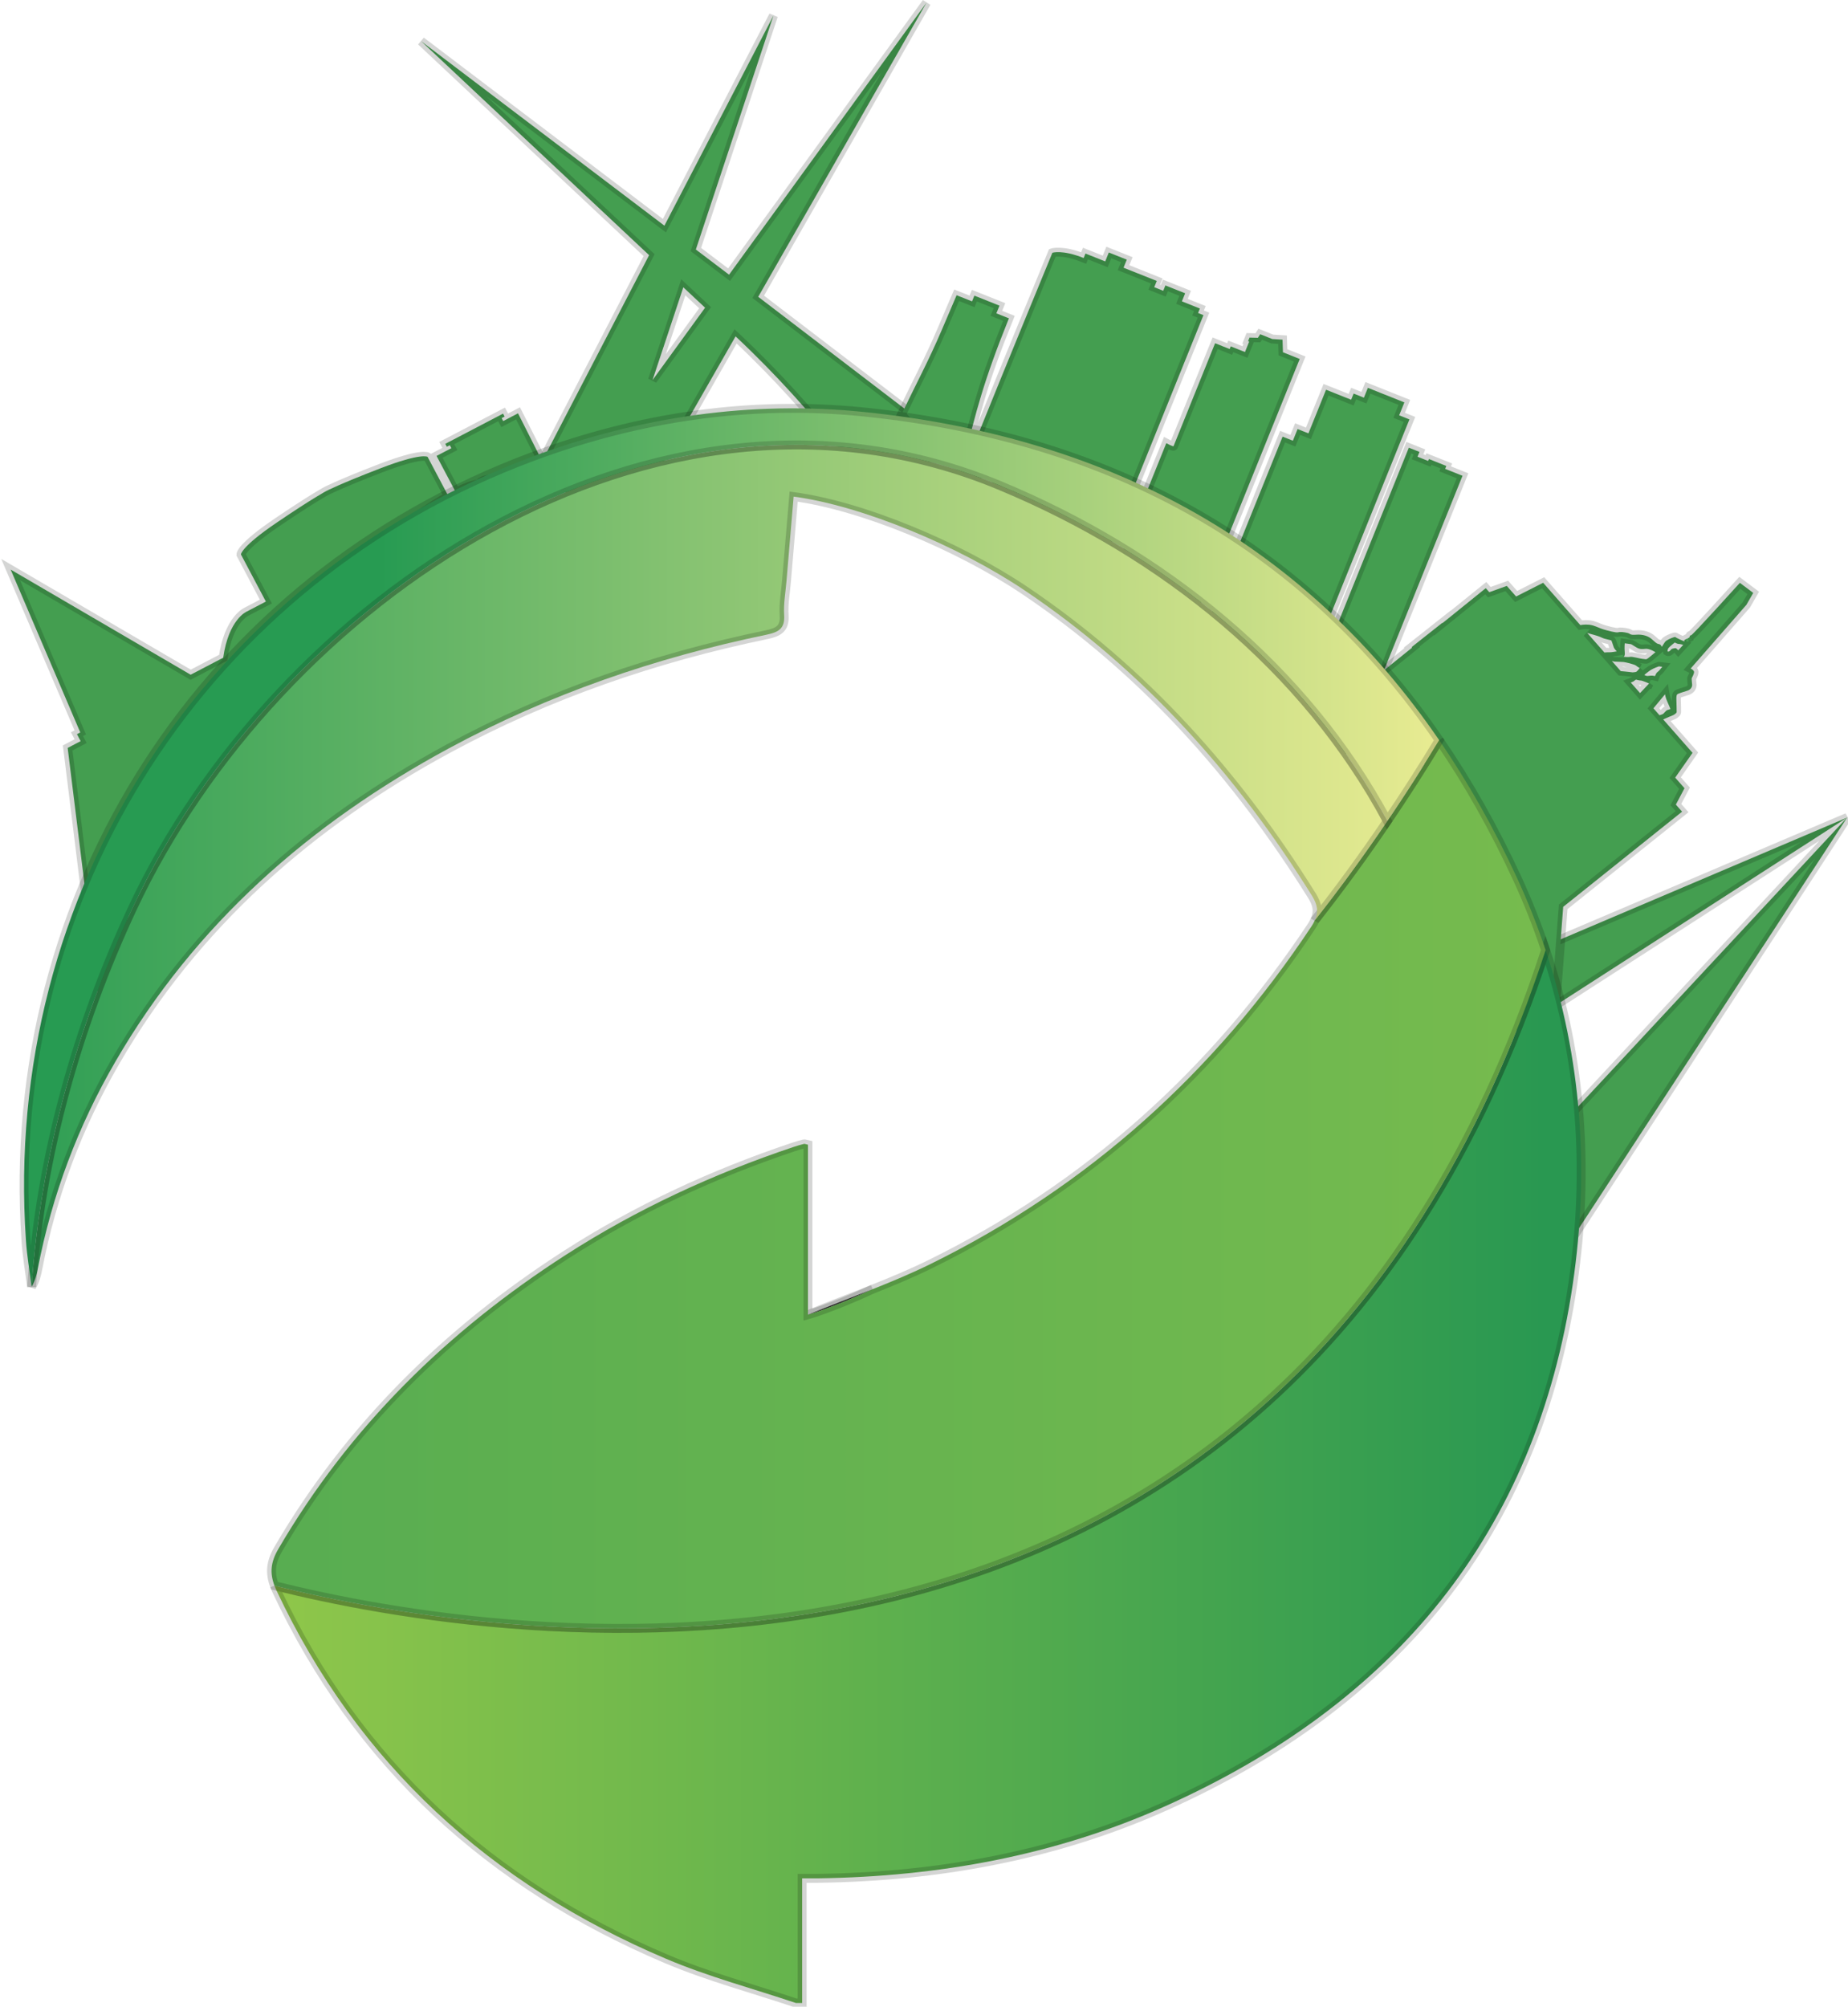
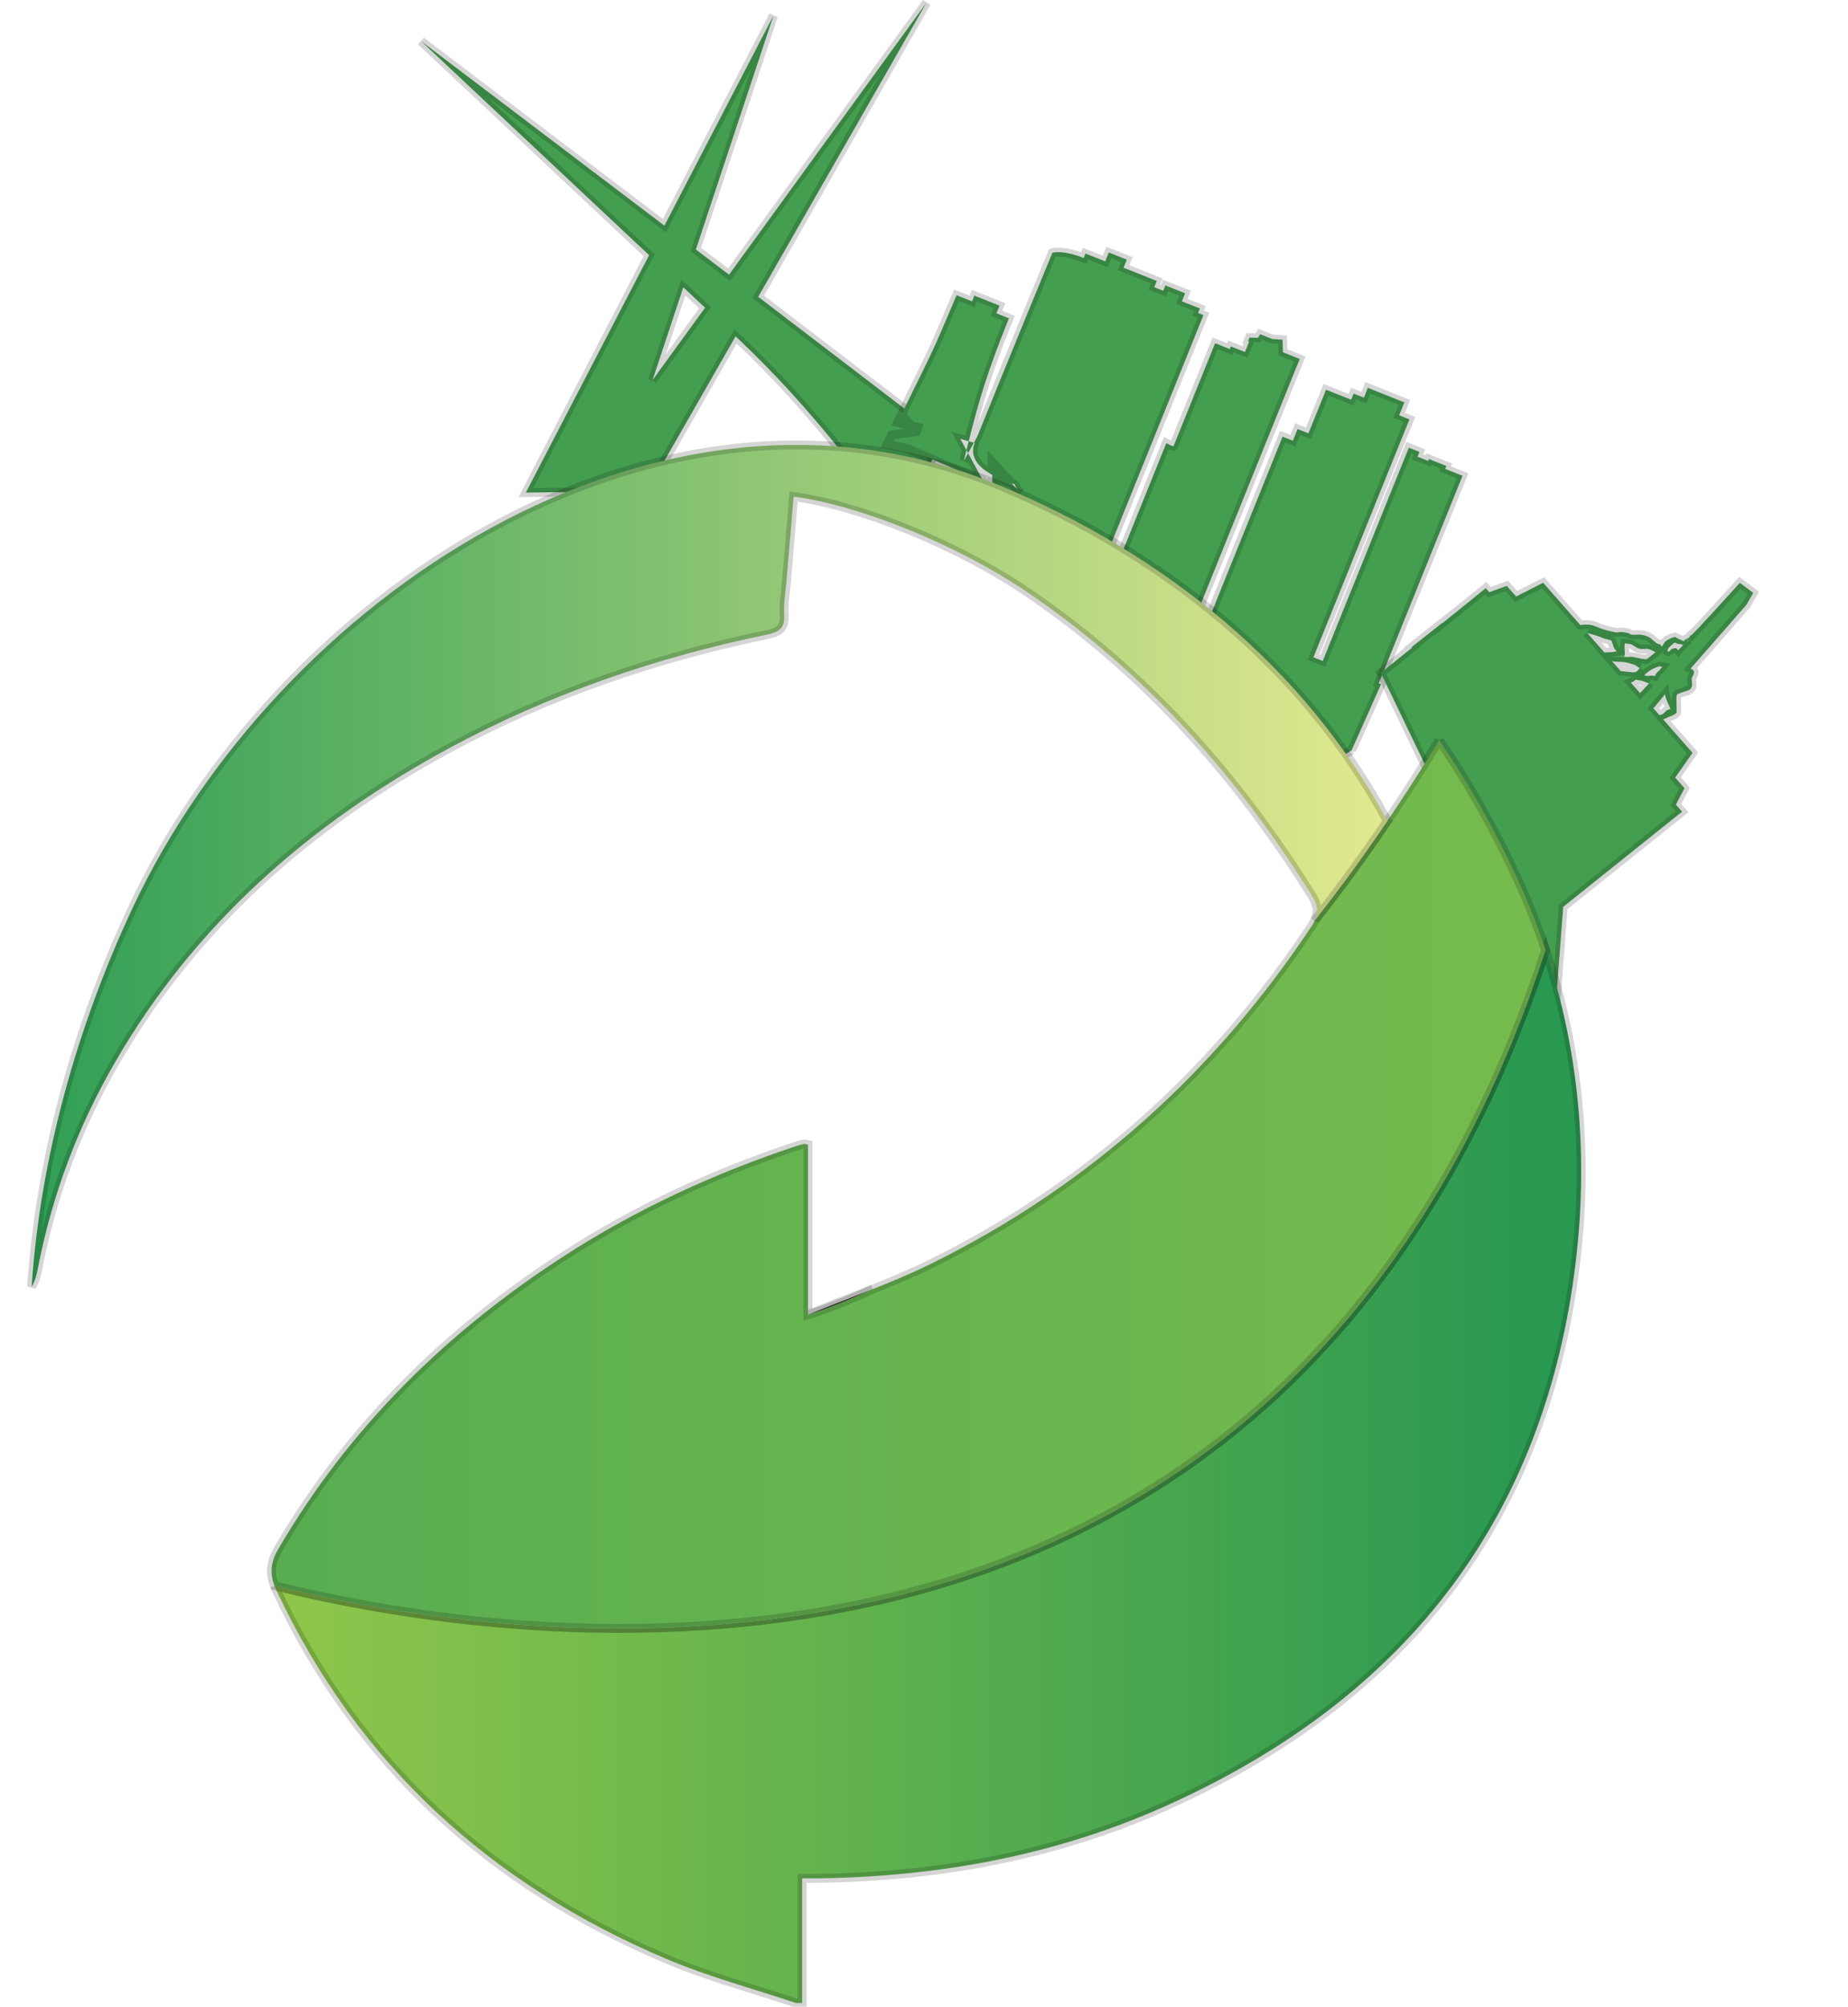
<svg xmlns="http://www.w3.org/2000/svg" version="1.1" id="svg1" width="85.856" height="93.226" viewBox="0 0 85.856 93.226">
  <defs id="defs1">
    <linearGradient x1="99.43" y1="173.86" x2="261.16" y2="173.86" gradientUnits="userSpaceOnUse" spreadMethod="pad" id="linearGradient12" gradientTransform="matrix(1.333,0,0,-1.333,-10.776,391.98)">
      <stop style="stop-opacity:1;stop-color:#92c84a" offset="0" id="stop10" />
      <stop style="stop-opacity:1;stop-color:#299851" offset="0.99" id="stop11" />
      <stop style="stop-opacity:1;stop-color:#299851" offset="1" id="stop12" />
    </linearGradient>
    <linearGradient x1="269.13" y1="223.65" x2="92.64" y2="223.65" gradientUnits="userSpaceOnUse" spreadMethod="pad" id="linearGradient15" gradientTransform="matrix(1.333,0,0,-1.333,-10.776,391.98)">
      <stop style="stop-opacity:1;stop-color:#78bc4e" offset="0" id="stop13" />
      <stop style="stop-opacity:1;stop-color:#56ac51" offset="0.99" id="stop14" />
      <stop style="stop-opacity:1;stop-color:#56ac51" offset="1" id="stop15" />
    </linearGradient>
    <linearGradient x1="248.9" y1="237.97" x2="64.59" y2="237.97" gradientUnits="userSpaceOnUse" spreadMethod="pad" id="linearGradient18" gradientTransform="matrix(1.333,0,0,-1.333,-10.776,391.98)">
      <stop style="stop-opacity:1;stop-color:#eced93" offset="0" id="stop16" />
      <stop style="stop-opacity:1;stop-color:#279b52" offset="0.99" id="stop17" />
      <stop style="stop-opacity:1;stop-color:#279b52" offset="1" id="stop18" />
    </linearGradient>
    <linearGradient x1="248.76" y1="243.53" x2="115.32" y2="243.53" gradientUnits="userSpaceOnUse" spreadMethod="pad" id="linearGradient21" gradientTransform="matrix(1.333,0,0,-1.333,-10.776,391.98)">
      <stop style="stop-opacity:1;stop-color:#eced93" offset="0" id="stop19" />
      <stop style="stop-opacity:1;stop-color:#279b52" offset="0.99" id="stop20" />
      <stop style="stop-opacity:1;stop-color:#279b52" offset="1" id="stop21" />
    </linearGradient>
  </defs>
  <g id="layer-Pr12" transform="translate(-211.309,-197.121)">
    <g id="g1" transform="matrix(0.44,0,0,0.44,139.372,156.884)" style="stroke-width:1.455;stroke-dasharray:none">
      <g id="g2" transform="matrix(0.647,0,0,0.647,109.677,143.717)">
-         <path id="path6" d="m 384.669,52.607 -0.04,0.017 0.024,-0.037 -0.041,0.044 -84.191,35.799 14.677,8.993 69.484,-44.761 -56.228,60.414 6.411,15.909 49.854,-76.347 z" style="display:inline;fill:#449e50;fill-opacity:1;fill-rule:evenodd;stroke:#070c06;stroke-width:1.455;stroke-dasharray:none;stroke-opacity:0.173" />
        <path id="path7" d="m 237.65,-13.984 4e-4,-4e-4 -1.262,4.167 -29.471,-22.533 27.465,-48.009 -32.226,44.399 -5.419,-4.108 12.666,-38.179 -17.797,34.288 -39.703,-30.11 37.205,34.923 -20.11,38.744 c 7.105,-0.121 13.937,-0.062 19.603,0.063 l 14.621,-25.556 c 28.289,26.555 25.948,42.787 34.427,11.913 z m -42.957,-19.92 3.552,3.332 -8.576,11.812 z" style="fill:#449e50;fill-opacity:1;fill-rule:nonzero;stroke:#070c06;stroke-width:1.455;stroke-dasharray:none;stroke-opacity:0.173" />
-         <path id="path8" d="m 172.763,-3.355 -5.046,-9.982 -2.418,1.264 -0.254,-0.481 0.483,-0.253 -0.253,-0.48 -9.428,4.929 0.254,0.48 0.484,-0.253 0.255,0.481 -2.417,1.264 3.137,5.928 c 1.48,-0.753 2.775,-1.246 3.759,-1.346 1.455,-2.03 7.241,0.776 11.446,-1.552 z m -16.406,3.543 -3.399,-6.423 c 0,0 -0.992,-0.707 -7.66,1.858 -6.666,2.566 -8.842,3.704 -8.842,3.704 0,0 -2.175,1.138 -8.08,5.144 -5.904,4.007 -5.879,5.221 -5.879,5.221 0,0 2.581,4.878 4.07,7.69 l -3.143,1.643 c 0,0 -2.923,1.236 -3.822,7.52 l -5.31,2.776 -29.376,-17.159 11.363,26.577 -0.543,0.284 0.602,1.137 -2.116,1.107 4.94,40.012 c 7.734,-12.557 8.017,-38.637 18.585,-49.794 6.173,-6.519 12.807,-12.134 20.521,-18.184 3.251,-2.55 11.869,-9.617 18.088,-13.111" style="fill:#449e50;fill-opacity:1;fill-rule:nonzero;stroke:#070c06;stroke-width:1.455;stroke-dasharray:none;stroke-opacity:0.173" />
        <path id="path9" d="m 303.742,41.681 4.817,-10.806 -0.373,-0.148 13.672,-33.872 -2.835,-1.131 0.191,-0.471 -2.839,-1.132 -0.127,0.314 -1.731,-0.689 0.316,-0.783 -1.736,-0.692 -14.052,34.811 -1.521,-0.607 15.67,-38.818 -1.676,-0.669 0.85,-2.107 -5.957,-2.376 -0.647,1.604 -1.677,-0.669 -0.406,1.004 -4.095,-1.633 -2.875,7.124 -1.769,-0.705 -0.769,1.905 -1.676,-0.668 c 0,0 -10.103,25.032 -11.823,29.289 l -2.002,-0.799 16.616,-41.162 -2.736,-1.091 -0.067,-2.059 -1.683,-0.107 -1.962,-0.783 -0.375,0.585 -1.366,-0.035 -0.236,0.583 0.179,0.071 -0.687,1.702 -2.32,-0.925 -0.177,0.439 -2.379,-0.949 c 0,0 -6.715,16.637 -6.775,16.782 -0.059,0.147 -1.189,-0.474 -1.189,-0.474 l -8.82,21.848 -2.041,-0.813 16.925,-41.93 -0.878,-0.35 0.294,-0.729 -2.933,-1.17 0.53,-1.312 -3.224,-1.287 -0.354,0.876 -1.466,-0.585 0.412,-1.02 -5.424,-2.164 0.53,-1.312 -2.932,-1.169 -0.588,1.457 -3.225,-1.287 -0.294,0.731 c -3.52,-1.404 -5.104,-0.853 -5.104,-0.853 0,0 -7.612,18.454 -12.26,30.002 l -2.175,3.922 c 1.943,-7.969 3.217,-13.005 7.343,-23.229 l -2.049,-0.816 0.507,-1.253 -4.097,-1.633 -0.379,0.939 -2.521,-1.005 -2.459,5.76 v 6.67e-4 l -8e-4,0.001 c -2.104,4.929 -4.166,8.729 -6.535,13.692 l 0.649,0.758 -1.008,-0.005 -0.261,0.547 c 1.087,0.265 2.183,0.538 3.283,0.817 l -0.202,0.686 -4.06,0.548 -0.739,1.546 3.321,0.671 14.341,6.216 0.001,4e-4 3.177,3.284 13.224,15.534 36.211,27.549 5.51,-3.319 z m -61.495,-50.182 c -1.849,4.603 6.514,6.611 6.547,6.771 0.117,0.554 0.919,1.381 0.919,1.381 l -4.63,-5.083 0.053,5.889 -5.242,-9.634 c 0.787,0.222 1.572,0.447 2.353,0.677" style="fill:#449e50;fill-opacity:1;fill-rule:nonzero;stroke:#070c06;stroke-width:1.455;stroke-dasharray:none;stroke-opacity:0.173" />
        <path id="path10" d="m 308.525,29.024 26.883,55.885 1.632,-1.328 1.248,-16.382 19.402,-15.528 -1.015,-1.155 c 0.529,-1.006 1.409,-2.674 1.409,-2.674 l -1.519,-1.729 2.83,-4.043 -4.794,-5.457 0.359,-0.152 c 0,0 1.15,-0.507 1.251,-0.532 0.099,-0.026 0.577,-0.32 0.592,-0.513 0.012,-0.195 -0.03,-1.5 -0.039,-1.861 -0.008,-0.359 -0.038,-0.881 0.136,-1.032 0.173,-0.152 1.11,-0.414 1.68,-0.603 0.571,-0.19 0.766,-0.664 0.753,-0.96 -0.012,-0.292 -0.129,-0.985 -0.054,-1.109 0.073,-0.126 0.375,-0.69 0.362,-0.986 -0.012,-0.292 -0.551,-0.557 -0.551,-0.557 l 9.095,-10.393 1.115,-1.945 -2.182,-1.643 c 0,0 -7.832,8.686 -7.988,8.578 -0.156,-0.108 -0.253,0.34 -0.253,0.34 0,0 -0.374,0.203 -0.678,0.345 -0.305,0.143 -0.089,0.321 -0.089,0.321 0,0 -1.368,-0.579 -1.491,-0.719 -0.121,-0.138 -1.169,0.344 -1.512,0.582 -0.345,0.237 -0.698,1.093 -0.753,0.96 -0.057,-0.135 -0.14,-0.368 -0.497,-0.425 -0.357,-0.058 -0.629,-0.368 -1.157,-0.828 -0.525,-0.458 -1.419,-0.777 -2.508,-0.689 -1.087,0.089 -0.873,-0.156 -1.421,-0.292 -0.548,-0.133 -1.164,-0.207 -1.5,-0.1 -0.336,0.108 -1.783,-0.283 -2.456,-0.489 -0.675,-0.211 -0.892,-0.388 -1.725,-0.638 -0.683,-0.206 -1.536,-0.141 -2.008,-0.05 l -6.067,-6.907 -4.413,2.24 -1.52,-1.73 c 0,0 -1.782,0.642 -2.855,1.028 l -0.578,-0.658 -7.087,5.722 0.026,-0.088 -5.041,3.988 0.108,0.062 z m 34.788,-6.207 c 0.161,0.043 0.901,0.258 1.344,0.481 0.443,0.224 1.483,0.361 1.508,0.459 0.027,0.101 0.277,0.737 0.356,1.035 0.078,0.298 0.508,0.717 0.508,0.717 0,0 -0.897,0.167 -1.158,0.15 -0.168,-0.012 -0.584,0.015 -0.858,0.035 l -2.822,-3.212 c 0.093,0.07 0.961,0.291 1.123,0.335 z m 5.991,1.511 c 0.196,0.014 0.907,0.613 1.39,0.744 0.483,0.13 0.917,-0.004 1.244,0.018 0.326,0.024 0.804,0.217 1.056,0.364 0.252,0.149 0.348,0.188 0.348,0.188 0,0 -1.253,1.087 -1.453,1.139 -0.199,0.052 -0.261,-0.018 -0.653,-0.044 -0.39,-0.027 -1.709,-0.408 -2.007,-0.331 -0.289,0.073 -1.107,-0.007 -1.173,-0.014 0.041,0.004 0.346,0.001 0.274,-0.731 -0.077,-0.785 0.001,-1.465 0.001,-1.465 0,0 0.778,0.117 0.974,0.132 z m 1.47,3.908 c 0,0 -0.431,0.557 -0.567,0.613 -0.137,0.056 -0.596,0.09 -0.596,0.09 0,0 -1.039,-0.135 -1.495,-0.166 -0.125,-0.008 -0.274,-0.022 -0.431,-0.034 l -1.45,-1.652 c 0.183,0.048 0.348,0.086 0.419,0.091 0.195,0.012 1.208,0.05 1.469,0.066 0.261,0.017 1.808,0.382 2.056,0.594 0.247,0.212 0.595,0.398 0.595,0.398 z m 5.721,-4.173 c 0,0 0.474,0.259 0.64,0.238 0.164,-0.022 0.743,0.147 0.743,0.147 l -0.814,0.891 c 0,0 -0.304,-0.345 -0.436,-0.355 -0.13,-0.008 -0.33,0.042 -0.53,0.095 -0.199,0.051 -0.208,0.18 -0.417,0.362 -0.209,0.181 -0.365,0.074 -0.365,0.074 0,0 -0.043,-0.328 0.205,-0.606 0.247,-0.277 0.974,-0.845 0.974,-0.845 z m -2.818,4.824 c -0.239,0.147 -0.405,0.658 -0.405,0.658 0,0 -0.387,-0.092 -0.618,-0.076 -0.229,0.019 -0.46,0.035 -0.625,0.056 -0.165,0.021 -0.513,-0.164 -0.513,-0.164 0,0 0.627,-0.544 1.106,-0.838 0.479,-0.294 1.284,-0.565 1.284,-0.565 l 0.55,0.068 c 0,0 -0.539,0.714 -0.778,0.86 z m -1.372,1.861 -1.476,1.57 -1.51,-1.719 c 0.215,-0.081 0.385,-0.156 0.385,-0.156 l 0.449,-0.327 c 0,0 0.643,0.173 0.807,0.151 0.167,-0.02 1.344,0.482 1.344,0.482 z m 2.976,2.97 c 0.285,0.604 0.506,1.205 0.506,1.205 0,0 -0.434,0.134 -0.57,0.189 -0.134,0.057 -0.422,0.428 -0.596,0.579 -0.091,0.08 -0.368,0.173 -0.616,0.242 l -0.995,-1.132 1.892,-2.282 c 0,0 0.092,0.592 0.379,1.199" style="display:inline;fill:#449e50;fill-opacity:1;fill-rule:nonzero;stroke:#070c06;stroke-width:1.455;stroke-dasharray:none;stroke-opacity:0.173" />
        <path id="path12" d="m 127.974,177.984 c 0.099,0.263 0.207,0.528 0.336,0.803 13.3,28.315 34.939,47.938 63.598,60.097 6.837,2.902 14.092,4.825 21.155,7.2 0.34,0 0.681,0 1.022,0 0,-6.734 0,-13.468 0,-20.345 1.117,0 1.873,0.011 2.629,0 19.606,-0.271 38.604,-3.715 56.526,-11.726 37.308,-16.673 60.597,-44.425 66.611,-85.246 2.748,-18.664 1.412,-36.994 -4.434,-54.505 C 291.657,208.286 164.356,187.082 127.974,177.984" style="display:inline;fill:url(#linearGradient12);fill-rule:evenodd;stroke:#070c06;stroke-width:1.455;stroke-dasharray:none;stroke-opacity:0.173" />
        <path id="path13" d="m 215.034,133.763 c 0,0 3.917,-1.099 10.544,-4.161 -3.445,1.368 -6.968,2.694 -10.544,4.161" style="display:inline;fill:#373435;fill-opacity:1;fill-rule:nonzero;stroke:#070c06;stroke-width:1.455;stroke-dasharray:none;stroke-opacity:0.173" />
        <path id="path15" d="m 318.047,39.996 c -6.658,10.997 -13.478,20.746 -20.29,29.394 -0.143,0.321 -0.315,0.647 -0.547,0.995 -15.823,23.83 -36.39,42.392 -62.143,55.089 -3.077,1.516 -6.248,2.841 -9.489,4.129 -6.627,3.061 -10.544,4.161 -10.544,4.161 0,-9.713 0,-18.746 0,-27.742 -0.335,-0.073 -0.516,-0.169 -0.662,-0.133 -0.574,0.144 -1.142,0.313 -1.703,0.501 -13.104,4.396 -25.563,10.141 -37.183,17.628 -19.305,12.438 -35.271,28.083 -46.884,47.973 -1.248,2.137 -1.423,3.888 -0.628,5.994 36.381,9.098 163.683,30.302 207.443,-103.722 -1.317,-3.945 -2.858,-7.853 -4.636,-11.712 -3.768,-8.16 -8.015,-15.673 -12.735,-22.554" style="display:inline;fill:url(#linearGradient15);fill-rule:evenodd;stroke:#070c06;stroke-width:1.455;stroke-dasharray:none;stroke-opacity:0.173" />
        <path id="path18" d="m 246.385,-1.544 c -56.463,-23.473 -118.249,19.093 -141.6,68.997 -8.963,19.153 -15.036,40.587 -16.445,61.743 0.595,-1.006 0.821,-1.976 1.012,-2.97 2.309,-11.972 6.559,-23.246 12.664,-33.776 12.997,-22.418 31.732,-38.851 54.406,-51.108 16.319,-8.826 33.684,-14.787 51.835,-18.548 1.928,-0.405 3.035,-0.949 2.893,-3.196 -0.119,-1.835 0.226,-3.704 0.381,-5.561 0.381,-4.589 0.774,-9.177 1.166,-13.781 11.128,1.479 26.899,8.047 37.672,15.283 19.472,13.096 34.611,30.146 46.931,49.867 0.915,1.479 1.072,2.637 0.463,3.987 3.95,-5.016 7.9,-10.414 11.823,-16.202 -13.381,-24.983 -36.459,-43.617 -63.201,-54.735" style="display:inline;fill:url(#linearGradient18);fill-rule:evenodd;stroke:#070c06;stroke-width:1.455;stroke-dasharray:none;stroke-opacity:0.173" />
-         <path id="path21" d="m 224.194,-13.551 c -18.567,-1.903 -36.694,0.794 -54.143,7.29 -53.442,19.898 -86.519,71.195 -82.639,127.898 0.166,2.532 0.607,5.039 0.928,7.559 1.408,-21.156 7.482,-42.59 16.445,-61.743 23.351,-49.905 85.137,-92.47 141.6,-68.997 26.741,11.118 49.82,29.753 63.201,54.735 2.839,-4.188 5.664,-8.576 8.458,-13.195 -21.47,-31.326 -52.784,-49.333 -93.849,-53.547" style="display:inline;mix-blend-mode:normal;fill:url(#linearGradient21);fill-rule:evenodd;stroke:#070c06;stroke-width:1.455;stroke-dasharray:none;stroke-opacity:0.173" />
      </g>
    </g>
  </g>
</svg>